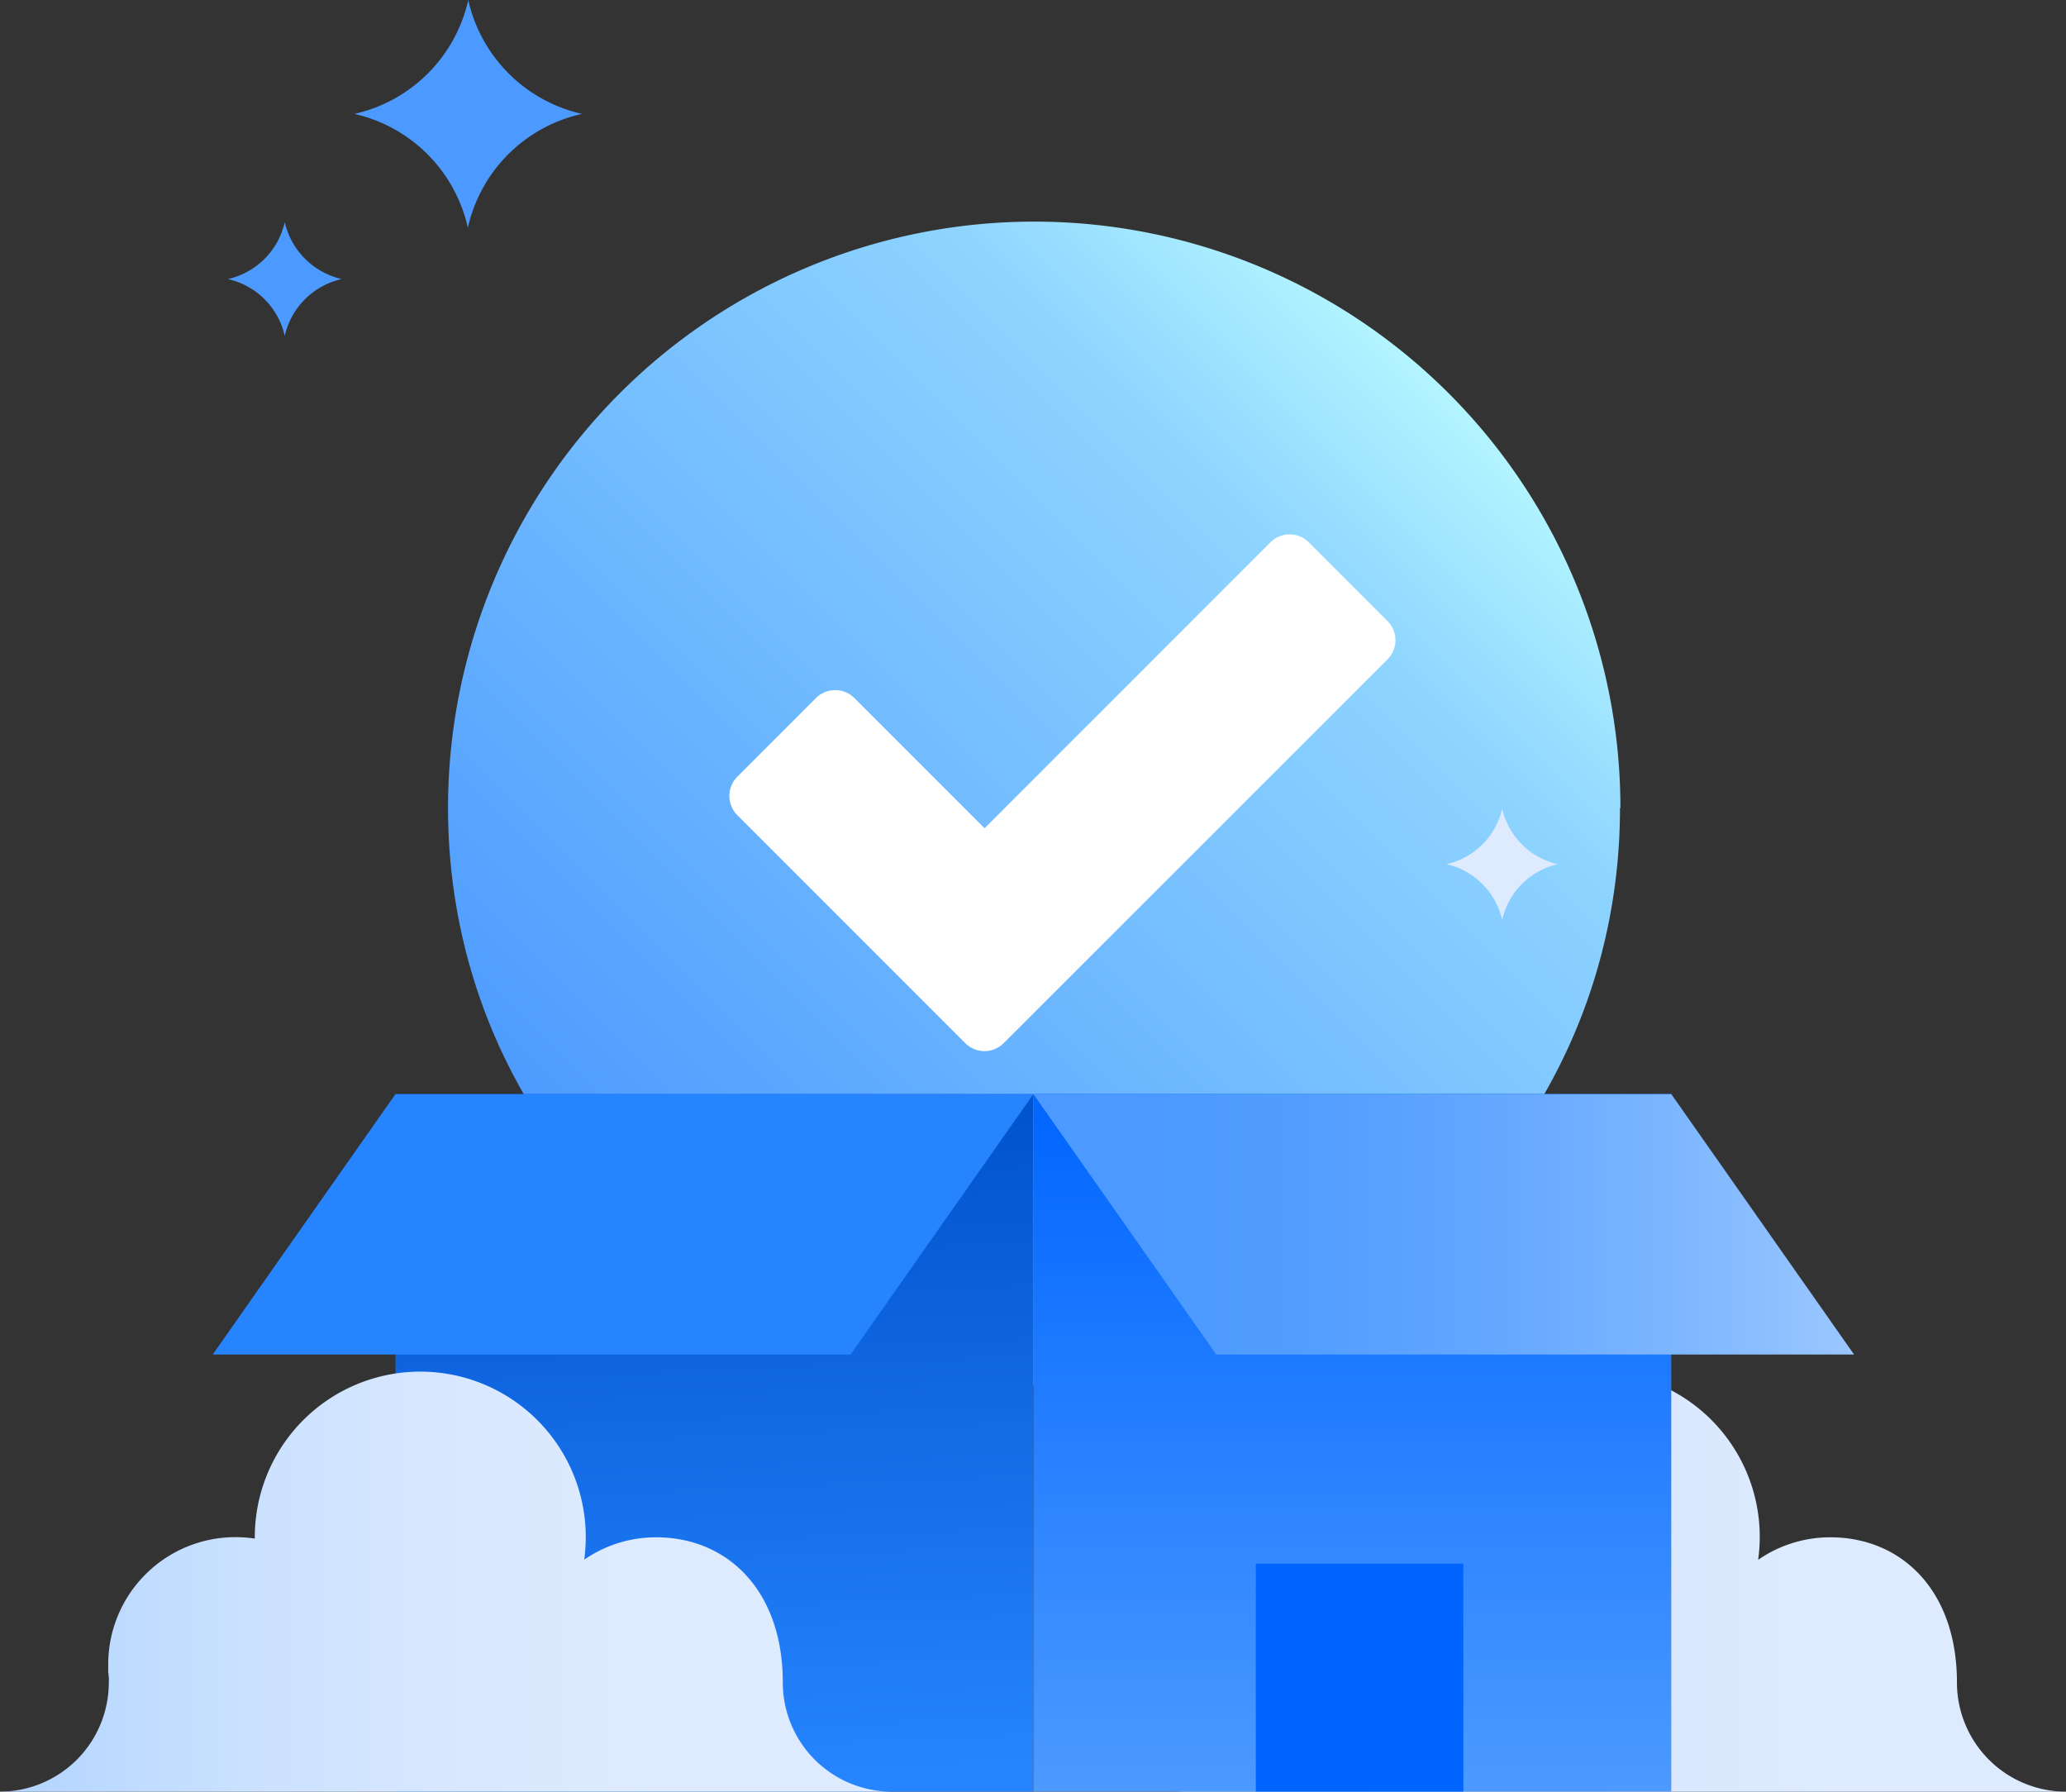
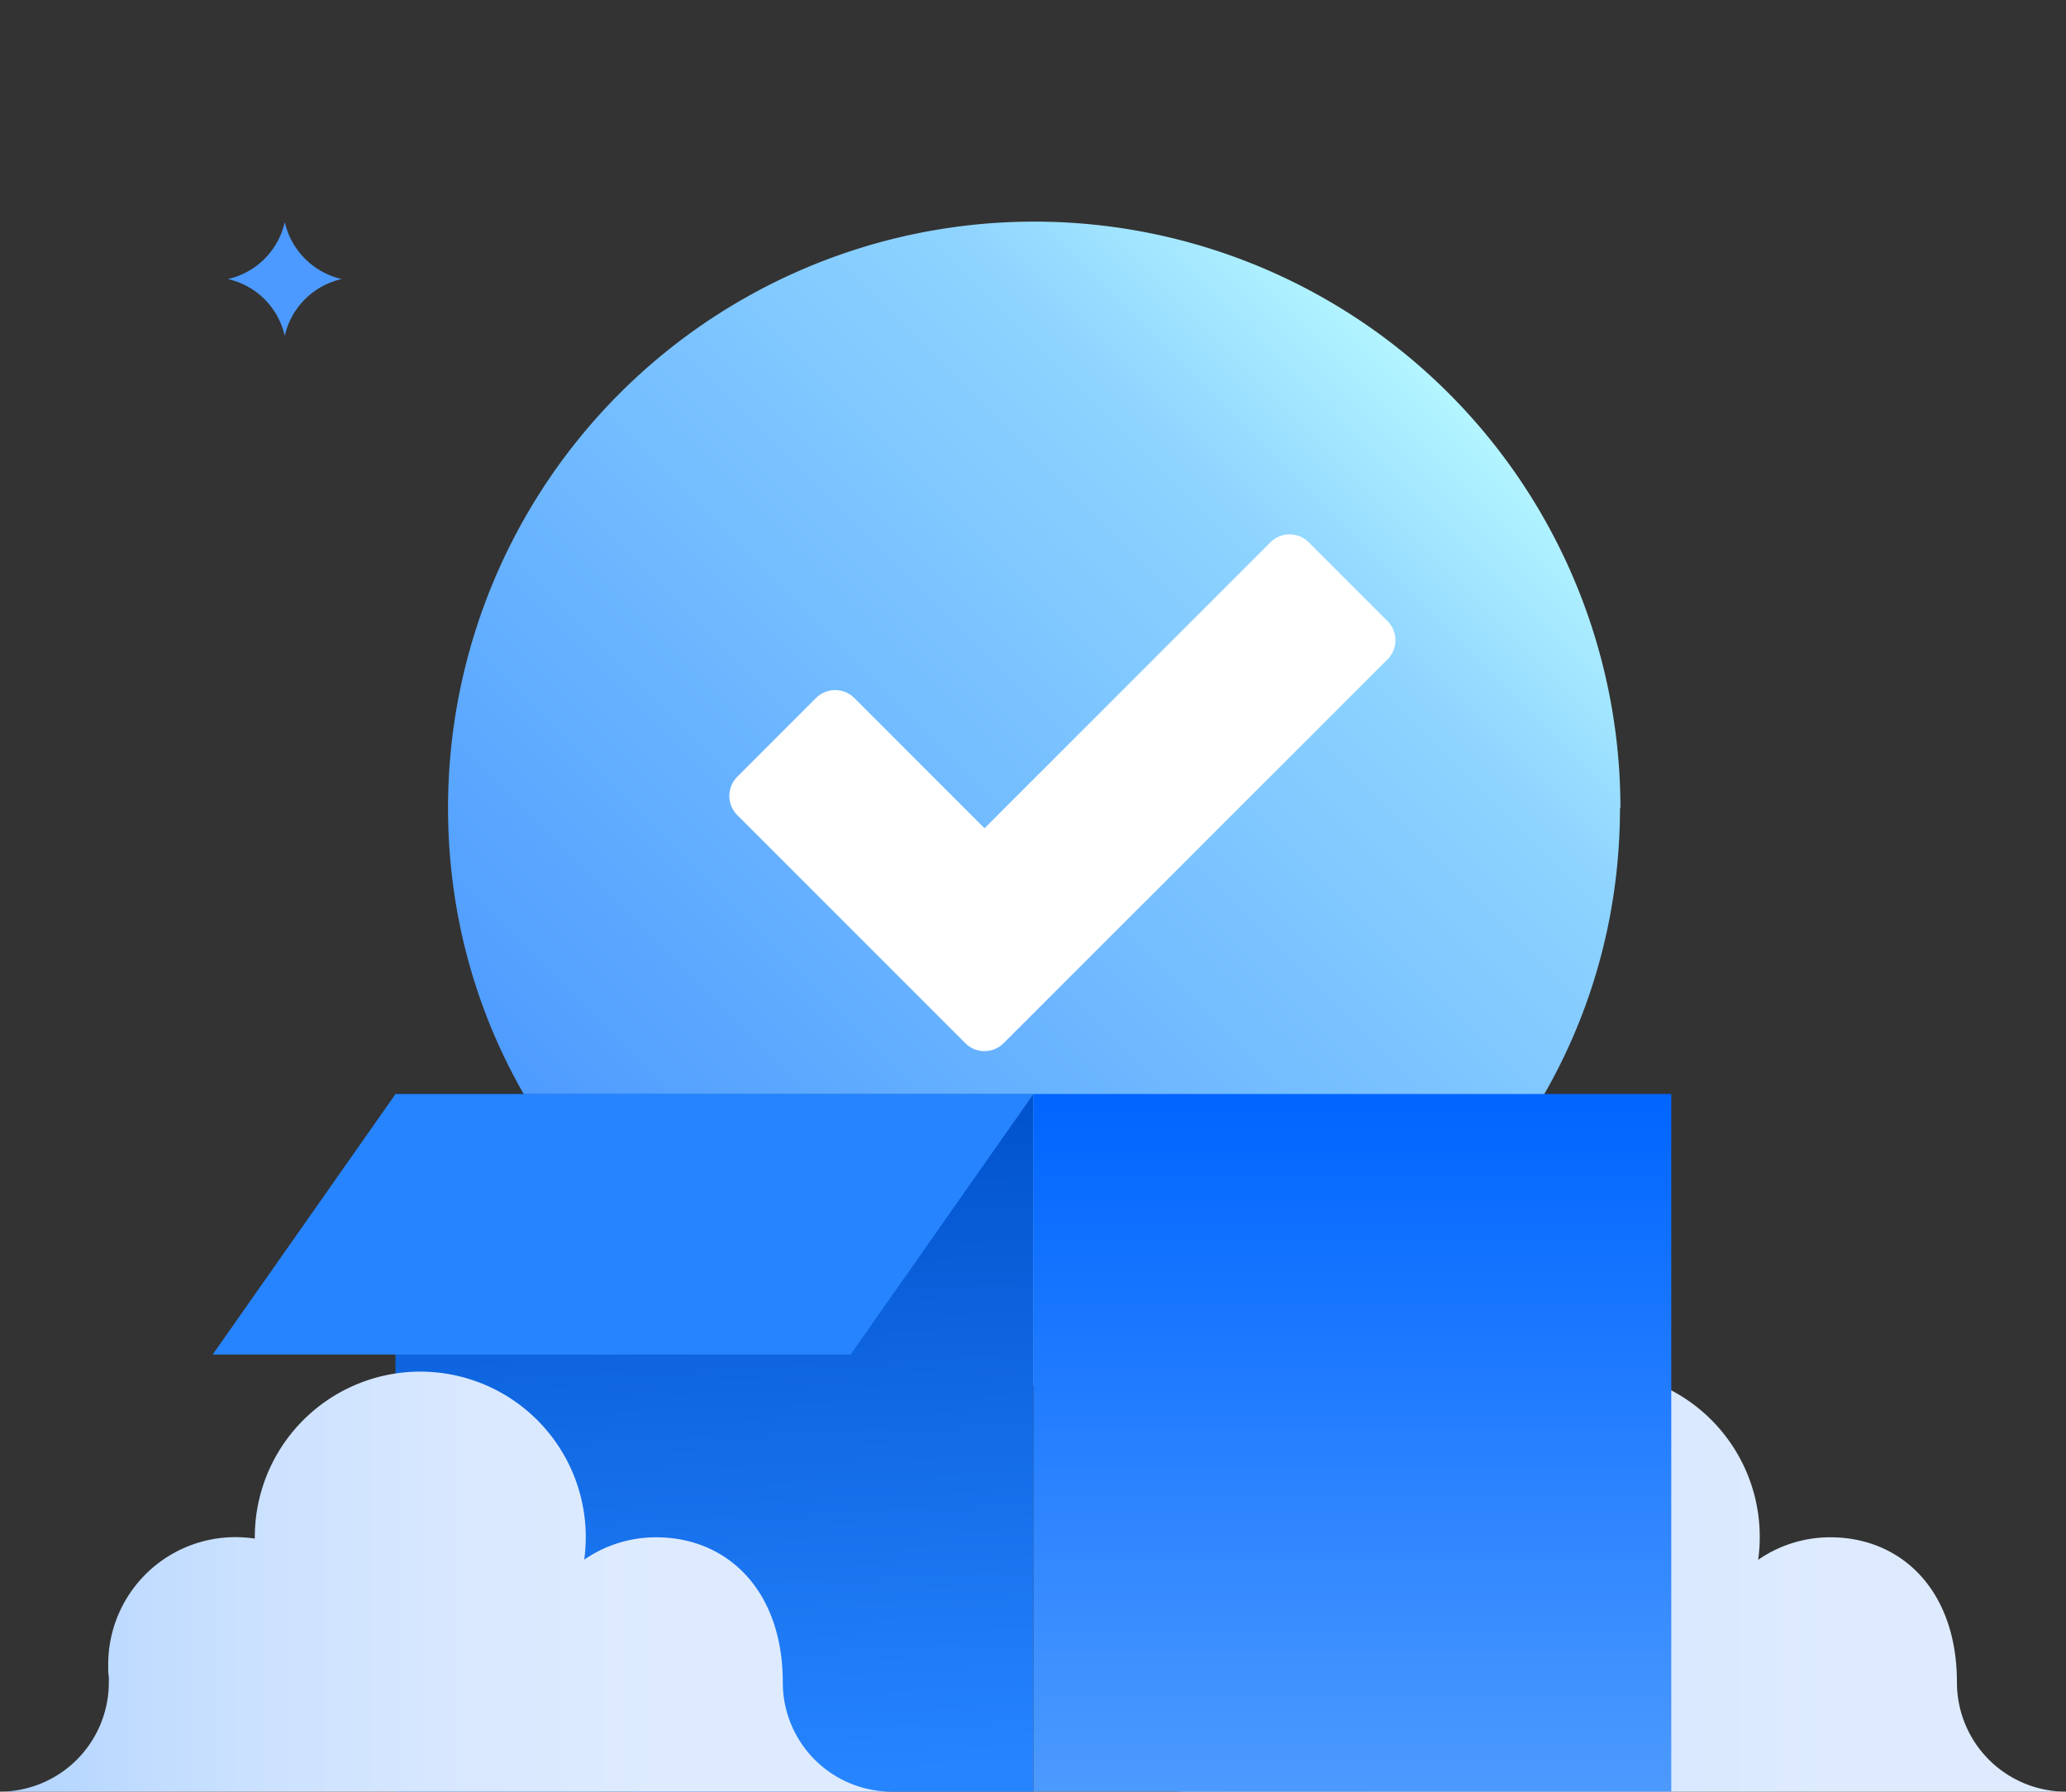
<svg xmlns="http://www.w3.org/2000/svg" xmlns:xlink="http://www.w3.org/1999/xlink" id="Layer_1" data-name="Layer 1" viewBox="0 0 244.95 212.38">
  <rect x="0" y="0" width="244.95" height="212.38" fill="#333333" stroke="none" />
  <defs>
    <style>.cls-1{fill:url(#linear-gradient);}.cls-2{fill:#fff;}.cls-3{fill:#deebff;}.cls-4{fill:url(#linear-gradient-2);}.cls-5{fill:url(#linear-gradient-3);}.cls-6{fill:#2684ff;}.cls-7{fill:url(#linear-gradient-4);}.cls-8{fill:#0065ff;}.cls-9{fill:none;stroke:#00c7e5;stroke-miterlimit:10;stroke-width:23.38px;}.cls-10{fill:url(#linear-gradient-5);}.cls-11{fill:#4c9aff;}.cls-12{fill:url(#linear-gradient-6);}</style>
    <linearGradient id="linear-gradient" x1="88.58" y1="174.63" x2="186.57" y2="76.63" gradientUnits="userSpaceOnUse">
      <stop offset="0" stop-color="#4c9aff" />
      <stop offset="0.8" stop-color="#8ed4ff" />
      <stop offset="1" stop-color="#b3f5ff" />
    </linearGradient>
    <linearGradient id="linear-gradient-2" x1="154.17" y1="217.62" x2="259.93" y2="217.62" gradientUnits="userSpaceOnUse">
      <stop offset="0" stop-color="#b2d4ff" />
      <stop offset="0.27" stop-color="#cae1ff" />
      <stop offset="0.53" stop-color="#d9e8ff" />
      <stop offset="0.74" stop-color="#deebff" />
    </linearGradient>
    <linearGradient id="linear-gradient-3" x1="82.98" y1="130.93" x2="86.43" y2="210.92" gradientUnits="userSpaceOnUse">
      <stop offset="0" stop-color="#0052cc" />
      <stop offset="1" stop-color="#2684ff" />
    </linearGradient>
    <linearGradient id="linear-gradient-4" x1="175.31" y1="159.64" x2="175.31" y2="242.34" gradientTransform="translate(350.63 402.31) rotate(180)" gradientUnits="userSpaceOnUse">
      <stop offset="0" stop-color="#0065ff" />
      <stop offset="1" stop-color="#4c9aff" />
    </linearGradient>
    <linearGradient id="linear-gradient-5" x1="137.23" y1="145.12" x2="234.54" y2="145.12" gradientUnits="userSpaceOnUse">
      <stop offset="0" stop-color="#4c9aff" />
      <stop offset="0.17" stop-color="#529dff" />
      <stop offset="0.39" stop-color="#62a6ff" />
      <stop offset="0.63" stop-color="#7db6ff" />
      <stop offset="0.9" stop-color="#a2cbff" />
      <stop offset="1" stop-color="#b2d4ff" />
    </linearGradient>
    <linearGradient id="linear-gradient-6" x1="14.98" y1="217.62" x2="120.74" y2="217.62" xlink:href="#linear-gradient-2" />
  </defs>
  <title>Premium Unlimited Storage</title>
  <path class="cls-1" d="M207.05,125.89c0,38.37-31.11,68.44-69.47,68.44S68.1,164.26,68.1,125.89a69.48,69.48,0,1,1,139,0Z" transform="translate(-14.98 -30.12)" />
  <path class="cls-2" d="M129.4,153.75l-27-27a3.22,3.22,0,0,1,0-4.56l9.32-9.32a3.22,3.22,0,0,1,4.56,0l15.43,15.43,33.89-33.89a3.22,3.22,0,0,1,4.56,0l9.32,9.32a3.22,3.22,0,0,1,0,4.56L134,153.75A3.22,3.22,0,0,1,129.4,153.75Z" transform="translate(-14.98 -30.12)" />
-   <path class="cls-3" d="M199.68,132.56h0a8.73,8.73,0,0,1-6.6-6.6h0a8.71,8.71,0,0,1-6.6,6.6h0a8.73,8.73,0,0,1,6.6,6.6h0a8.73,8.73,0,0,1,6.6-6.6Z" transform="translate(-14.98 -30.12)" />
  <path class="cls-4" d="M247,229.56c0-11-6.65-17.21-15-17.21a14.94,14.94,0,0,0-8.57,2.67,19.62,19.62,0,1,0-39.05-2.67v.17a15.86,15.86,0,0,0-2.3-.17A15.07,15.07,0,0,0,167,227.42c0,.25,0,.49,0,.74s.05.55.06.83,0,.38,0,.57a12.94,12.94,0,0,1-12.94,12.94H259.93A12.94,12.94,0,0,1,247,229.56Z" transform="translate(-14.98 -30.12)" />
  <rect class="cls-5" x="46.89" y="129.69" width="75.63" height="82.69" />
  <polygon class="cls-6" points="100.85 160.56 25.22 160.56 46.89 129.69 122.52 129.69 100.85 160.56" />
  <rect class="cls-7" x="137.5" y="159.81" width="75.63" height="82.69" transform="translate(335.65 372.18) rotate(-180)" />
-   <rect class="cls-8" x="148.89" y="185.35" width="24.61" height="27.02" />
-   <path class="cls-9" d="M61.87,215.47" transform="translate(-14.98 -30.12)" />
-   <polygon class="cls-10" points="144.2 160.56 219.82 160.56 198.15 129.69 122.52 129.69 144.2 160.56" />
-   <path class="cls-11" d="M57,43.62h0a17.84,17.84,0,0,0,13.5-13.5h0a17.83,17.83,0,0,0,13.49,13.5h0A17.8,17.8,0,0,0,70.45,57.11h0A17.82,17.82,0,0,0,57,43.62Z" transform="translate(-14.98 -30.12)" />
  <path class="cls-11" d="M42,63.2h0a8.92,8.92,0,0,0,6.74-6.75h0a9,9,0,0,0,6.75,6.75h0a8.92,8.92,0,0,0-6.75,6.74h0A8.9,8.9,0,0,0,42,63.2Z" transform="translate(-14.98 -30.12)" />
  <path class="cls-12" d="M107.79,229.56c0-11-6.65-17.21-15-17.21A14.93,14.93,0,0,0,84.25,215a21.51,21.51,0,0,0,.18-2.67,19.62,19.62,0,1,0-39.24,0,1,1,0,0,0,0,.17,15.86,15.86,0,0,0-2.3-.17,15.08,15.08,0,0,0-15.08,15.07c0,.25,0,.49,0,.74s.05.55.07.83,0,.38,0,.57A12.94,12.94,0,0,1,15,242.5H120.74A12.94,12.94,0,0,1,107.79,229.56Z" transform="translate(-14.98 -30.12)" />
</svg>